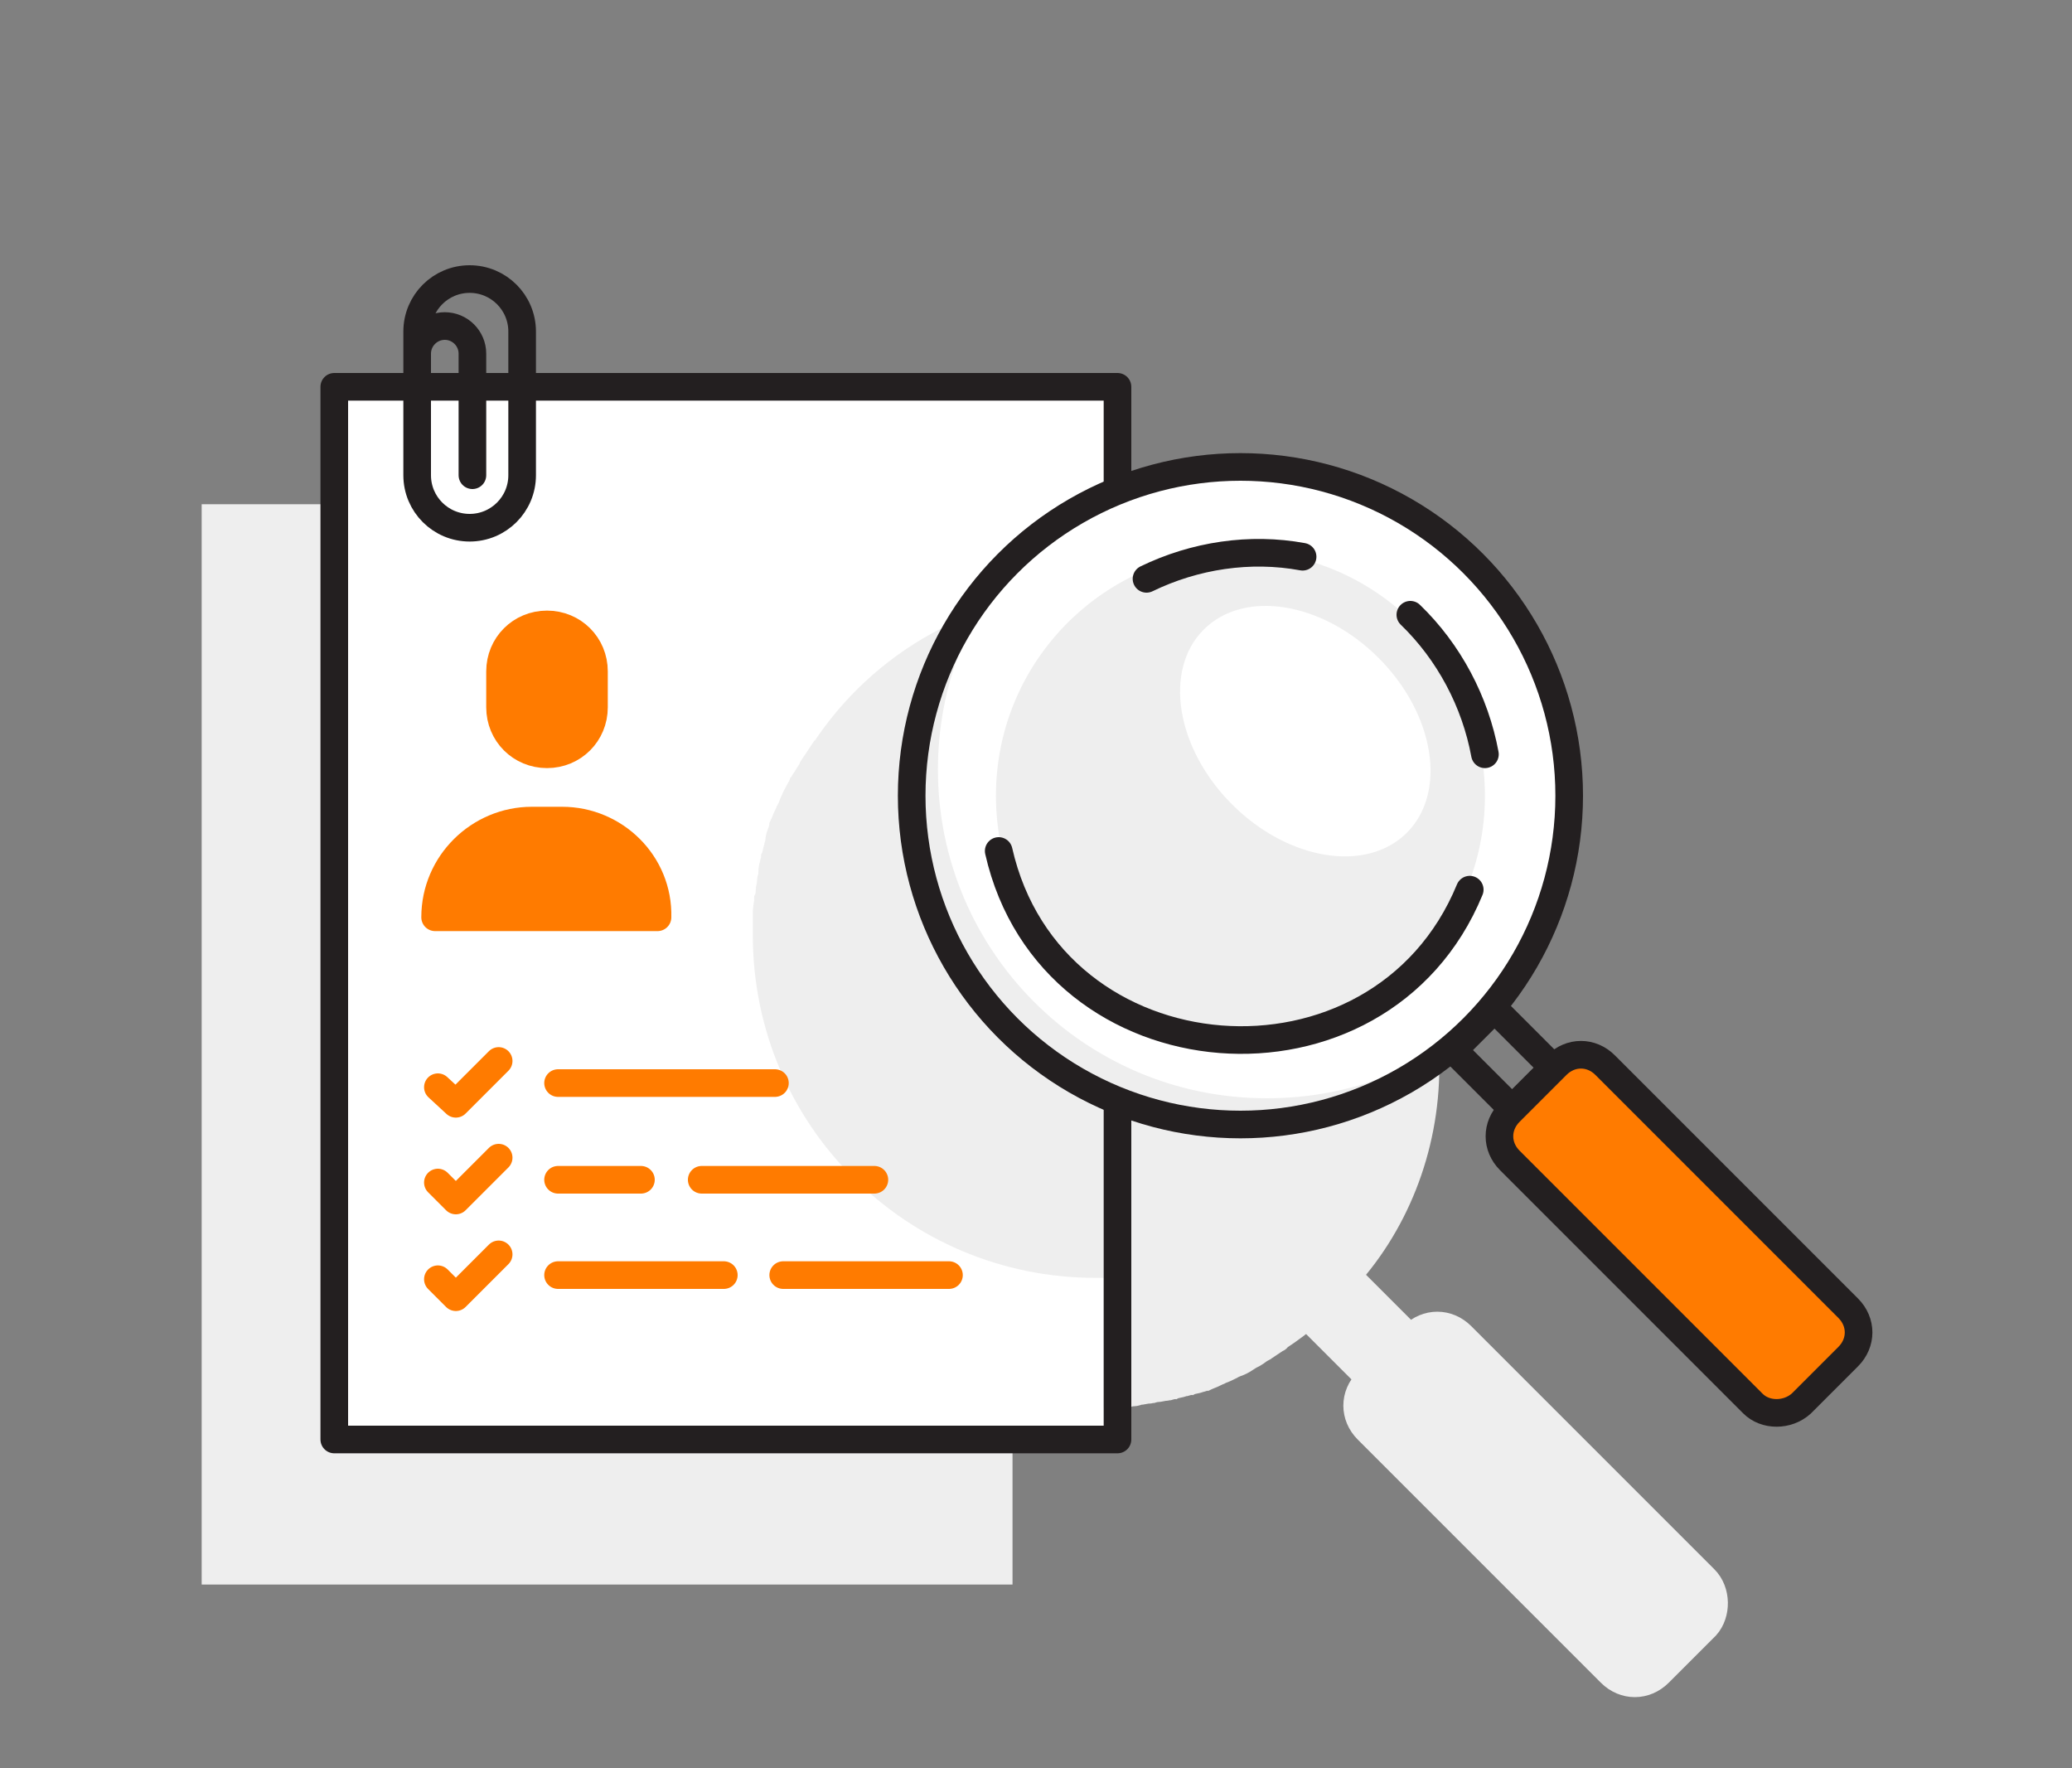
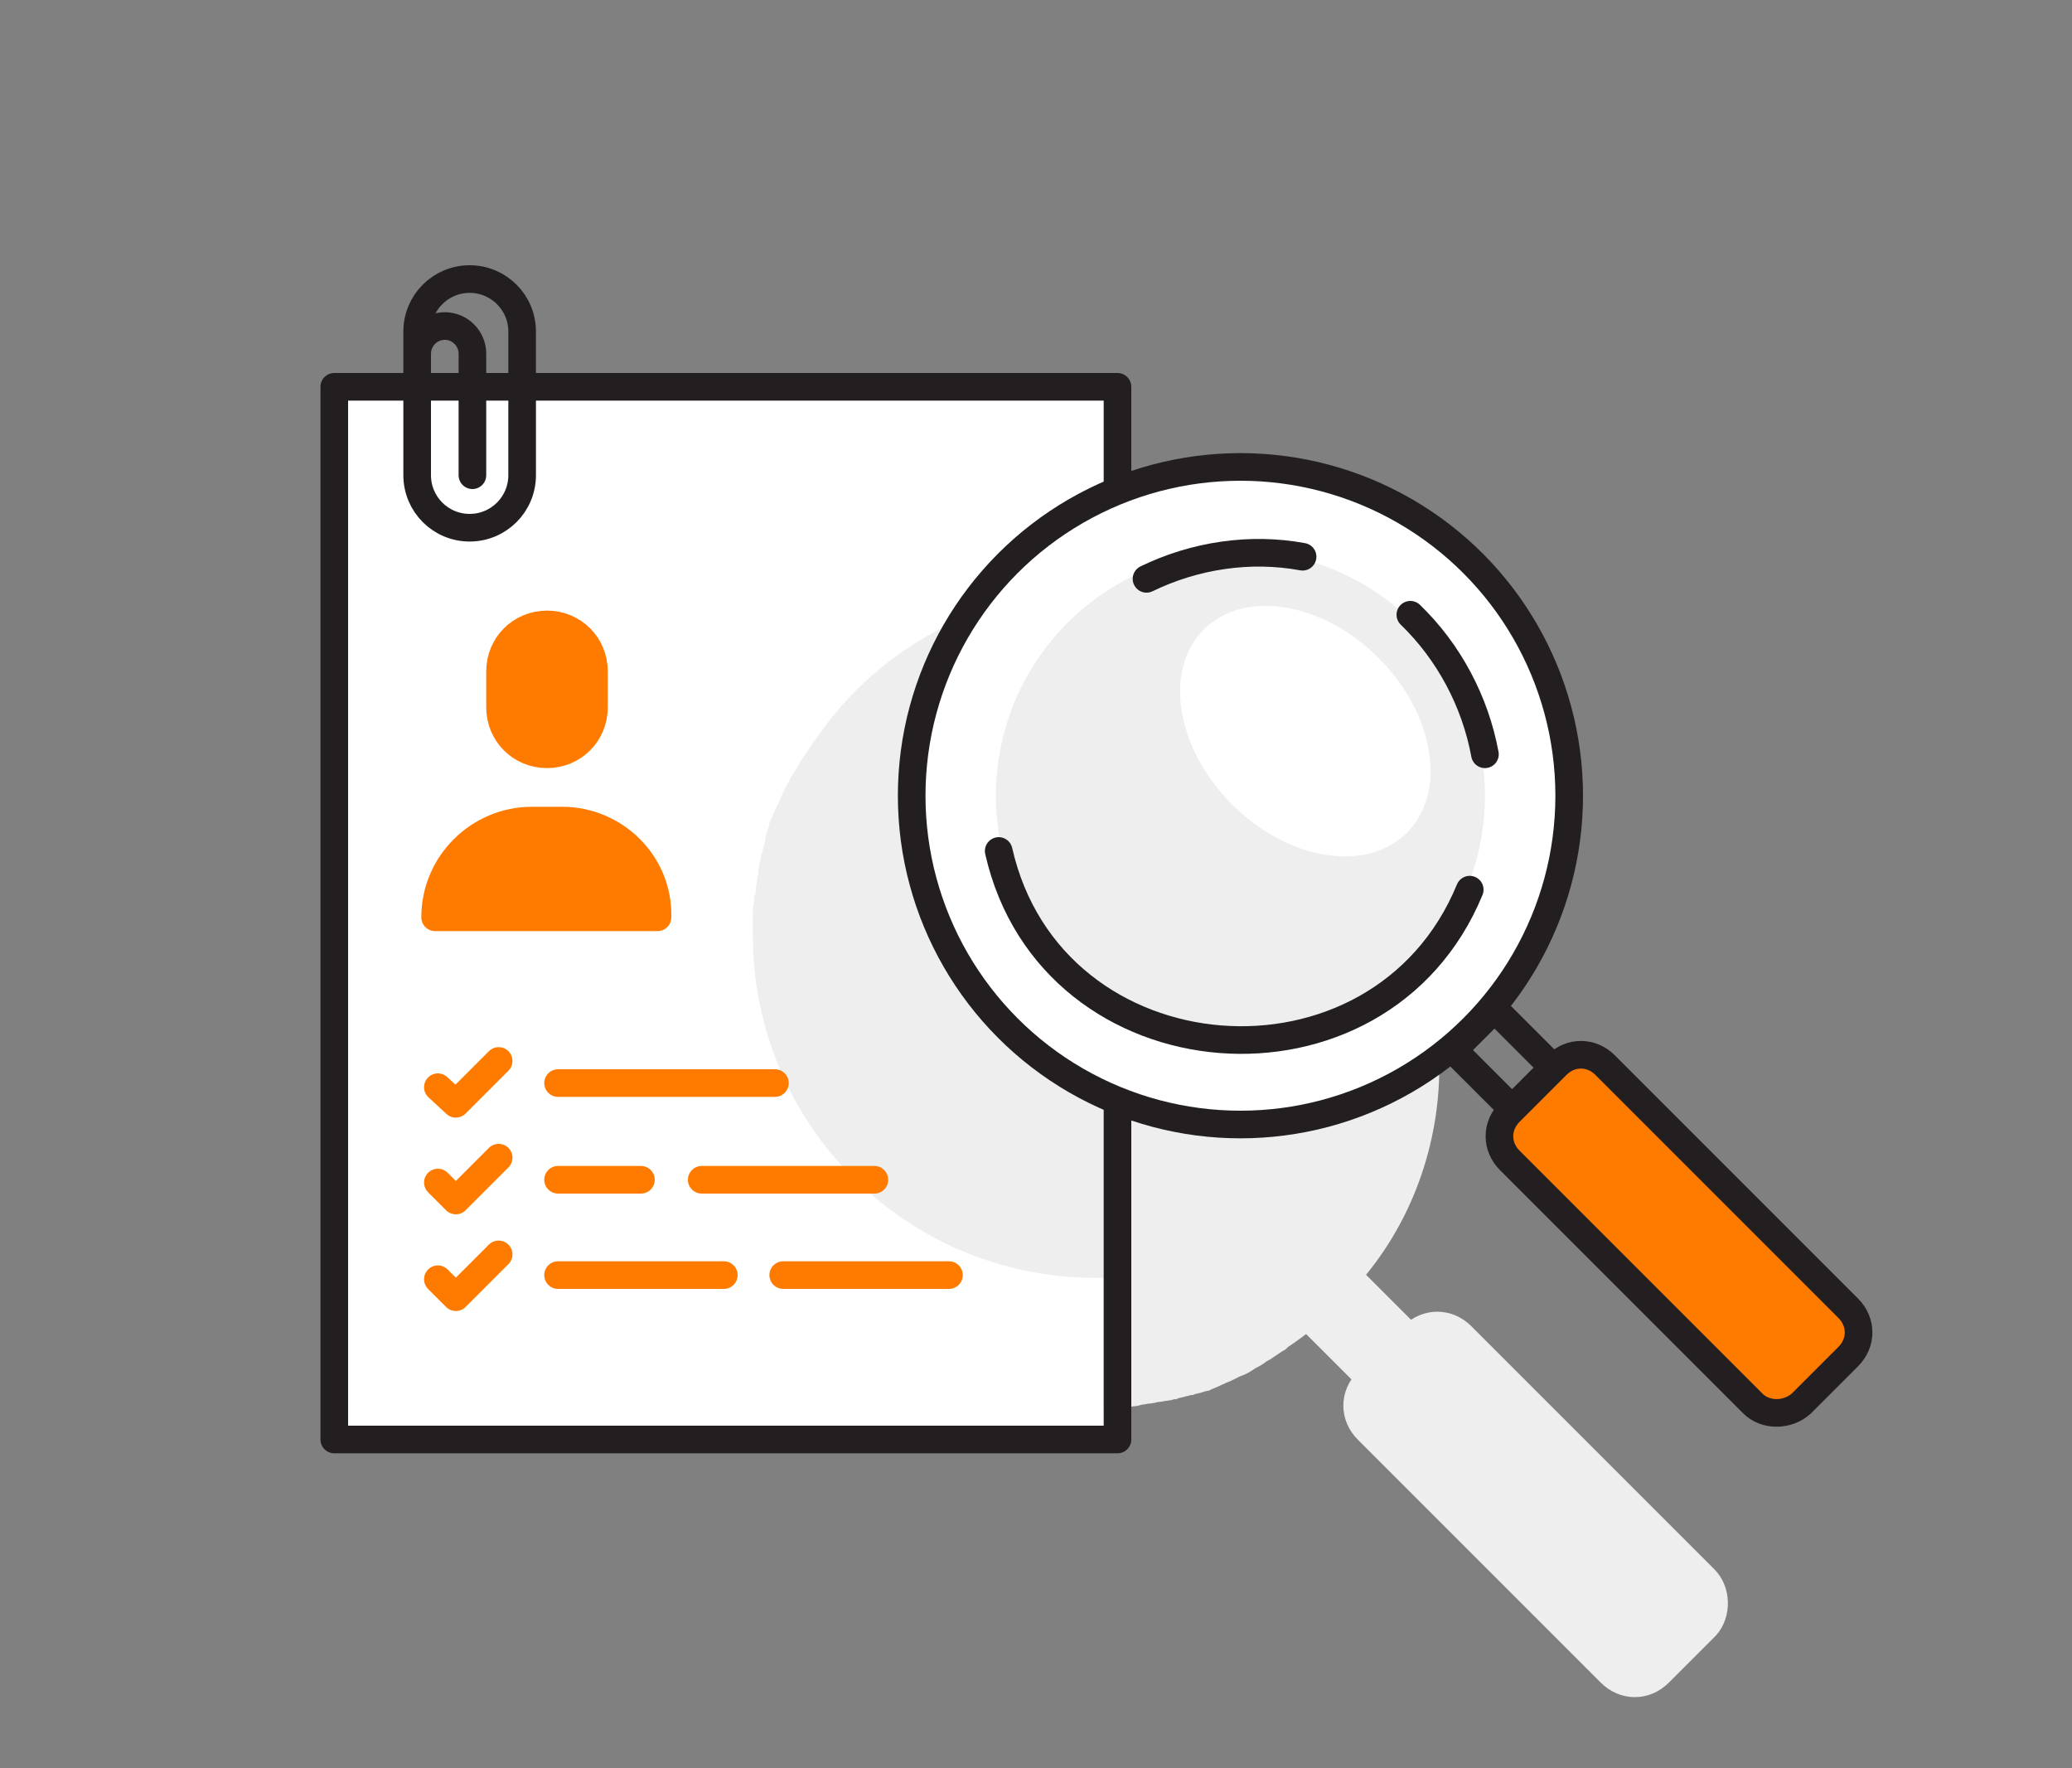
<svg xmlns="http://www.w3.org/2000/svg" version="1.1" id="Layer_1" x="0px" y="0px" viewBox="0 0 150 128" xml:space="preserve" enable-background="new 0 0 150 128">
  <rect x="0" y="0" width="150" height="128" fill="#808080" stroke="none" />
  <style type="text/css">
	.st0{fill:#EEEEEE;stroke:#EEEEEE;stroke-width:2;stroke-miterlimit:10;}
	.st1{fill:#FFFFFF;}
	.st2{fill:none;stroke:#231F20;stroke-width:2;stroke-linecap:round;stroke-linejoin:round;stroke-miterlimit:10;}
	.st3{fill:#FF7B00;stroke:#FF7B00;stroke-width:2;stroke-linecap:round;stroke-linejoin:round;stroke-miterlimit:10;}
	.st4{fill:none;stroke:#FF7B00;stroke-width:2;stroke-linecap:round;stroke-linejoin:round;stroke-miterlimit:10;}
	.st5{fill:#EEEEEE;}
	.st6{fill:#FF7B00;stroke:#231F20;stroke-width:2;stroke-linecap:round;stroke-linejoin:round;stroke-miterlimit:10;}
	.st7{fill:#FFFFFF;stroke:#231F20;stroke-width:2;stroke-linecap:round;stroke-linejoin:round;stroke-miterlimit:10;}
	.st8{fill:#F2F2F2;stroke:#231F20;stroke-width:2;stroke-linecap:round;stroke-linejoin:round;stroke-miterlimit:10;}
	.st9{fill:#231F20;stroke:#231F20;stroke-width:2;stroke-linecap:round;stroke-linejoin:round;stroke-miterlimit:10;}
	.st10{fill:#FFEEEE;stroke:#FF7B00;stroke-width:2;stroke-linecap:round;stroke-linejoin:round;stroke-miterlimit:10;}
	.st11{fill:none;stroke:#F2F2F2;stroke-width:2;stroke-linecap:round;stroke-linejoin:round;stroke-miterlimit:10;}
	.st12{enable-background:new    ;}
	.st13{fill:#FF7B00;}
	.st14{fill:#231F20;}
</style>
-   <rect x="15.6" y="37.5" class="st0" width="56.7" height="76.2" />
  <rect x="24.4" y="28.1" class="st1" width="56.7" height="76.2" />
  <path class="st0" d="M79.4 43.8c-8.3 0-15.6 4.2-19.8 10.7 0 0 0 0.1-0.1 0.1 -0.2 0.3-0.4 0.6-0.6 0.9 0 0.1-0.1 0.2-0.1 0.2 -0.2 0.3-0.3 0.5-0.5 0.8 -0.1 0.1-0.1 0.2-0.2 0.3 -0.1 0.3-0.3 0.5-0.4 0.8 -0.1 0.1-0.1 0.2-0.2 0.4 -0.1 0.2-0.2 0.5-0.3 0.7 -0.1 0.1-0.1 0.3-0.2 0.4 -0.1 0.2-0.2 0.5-0.3 0.7 0 0.1-0.1 0.3-0.1 0.4 -0.1 0.2-0.2 0.5-0.2 0.7 0 0.2-0.1 0.3-0.1 0.5 -0.1 0.2-0.1 0.5-0.2 0.7 0 0.2-0.1 0.3-0.1 0.5 -0.1 0.2-0.1 0.5-0.1 0.7 0 0.2-0.1 0.3-0.1 0.5 0 0.3-0.1 0.5-0.1 0.8 0 0.2 0 0.3-0.1 0.5 0 0.3-0.1 0.6-0.1 0.9 0 0.1 0 0.3 0 0.4 0 0.4 0 0.8 0 1.3 0 13.2 10.7 23.8 23.8 23.8 0.4 0 0.9 0 1.3 0 0.1 0 0.2 0 0.3 0 0-15.8 0-31.7 0-47.5C80.4 43.8 79.9 43.8 79.4 43.8z" />
  <path class="st0" d="M103.2 77.2c0-12.6-9.8-23-22.3-23.8 0 15.8 0 31.7 0 47.5 0 0 0.1 0 0.1 0 0.3 0 0.6 0 0.9-0.1 0.2 0 0.3 0 0.5-0.1 0.3 0 0.5-0.1 0.8-0.1 0.2 0 0.3-0.1 0.5-0.1 0.2 0 0.5-0.1 0.7-0.1 0.2 0 0.3-0.1 0.5-0.1 0.2-0.1 0.5-0.1 0.7-0.2 0.2 0 0.3-0.1 0.5-0.1 0.2-0.1 0.5-0.1 0.7-0.2 0.1 0 0.3-0.1 0.4-0.1 0.2-0.1 0.5-0.2 0.7-0.3 0.1-0.1 0.3-0.1 0.4-0.2 0.3-0.1 0.5-0.2 0.7-0.3 0.1-0.1 0.2-0.1 0.4-0.2 0.3-0.1 0.5-0.2 0.8-0.4 0.1-0.1 0.2-0.1 0.3-0.2 0.3-0.1 0.5-0.3 0.8-0.5 0.1 0 0.2-0.1 0.2-0.1 0.3-0.2 0.6-0.4 0.9-0.6 0 0 0.1 0 0.1-0.1 1.7-1.1 3.3-2.5 4.6-4l0 0 0 0C100.9 88.8 103.2 83.2 103.2 77.2z" />
  <path class="st0" d="M123.4 114.3l-17.6-17.6c-1-1-2.5-1-3.5 0l-0.2 0.2 -4.3-4.3 -2.9 2.9 4.3 4.3 -0.2 0.2c-1 1-1 2.5 0 3.5l17.6 17.6c1 1 2.5 1 3.5 0l3.4-3.4C124.3 116.8 124.3 115.2 123.4 114.3z" />
  <rect x="24.2" y="28" class="st2" width="56.7" height="76.2" />
  <path class="st3" d="M40.7 59.4h-2.2c-3.8 0-7 3.1-7 7v0h16.1v0C47.7 62.5 44.5 59.4 40.7 59.4z" />
  <path class="st3" d="M39.6 54.6c1.9 0 3.4-1.5 3.4-3.4v-2.6c0-1.9-1.5-3.4-3.4-3.4 -1.9 0-3.4 1.5-3.4 3.4v2.6C36.2 53.1 37.7 54.6 39.6 54.6z" />
  <polyline class="st4" points="31.7 78.7 33 79.9 36.1 76.8 " />
  <polyline class="st4" points="31.7 85.6 33 86.9 36.1 83.8 " />
  <polyline class="st4" points="31.7 92.6 33 93.9 36.1 90.8 " />
  <line class="st4" x1="40.4" y1="78.4" x2="56.1" y2="78.4" />
  <line class="st4" x1="40.4" y1="85.4" x2="46.4" y2="85.4" />
  <line class="st4" x1="50.8" y1="85.4" x2="63.3" y2="85.4" />
  <line class="st4" x1="40.4" y1="92.3" x2="52.4" y2="92.3" />
  <line class="st4" x1="56.7" y1="92.3" x2="68.7" y2="92.3" />
  <path class="st2" d="M30.2 26.5v-2.5c0-2.1 1.7-3.8 3.8-3.8h0c2.1 0 3.8 1.7 3.8 3.8v10.4c0 2.1-1.7 3.8-3.8 3.8h0c-2.1 0-3.8-1.7-3.8-3.8v-8.8c0-1.1 0.9-2 2-2h0c1.1 0 2 0.9 2 2v8.8" />
  <circle class="st1" cx="89.8" cy="57.6" r="23.8" />
-   <path class="st5" d="M91.7 79.5c-13.2 0-23.8-10.7-23.8-23.8 0-6.1 2.3-11.6 6-15.9 -4.9 4.4-8 10.7-8 17.8 0 13.2 10.7 23.8 23.8 23.8 7.1 0 13.4-3.1 17.8-8C103.3 77.3 97.8 79.5 91.7 79.5z" />
  <circle class="st5" cx="89.8" cy="57.6" r="17.7" />
  <ellipse transform="matrix(0.707 -0.707 0.707 0.707 -9.716 82.337)" class="st1" cx="94.5" cy="52.9" rx="7.5" ry="10.4" />
  <circle class="st2" cx="89.8" cy="57.6" r="23.8" />
  <path class="st2" d="M94.3 40.3c-3.8-0.7-7.8-0.1-11.3 1.6" />
  <path class="st2" d="M107.5 54.6c-0.7-3.8-2.6-7.4-5.4-10.1" />
  <path class="st2" d="M72.3 61.6c3.8 16.8 27.6 18.6 34.1 2.8" />
  <rect x="105.8" y="74.6" transform="matrix(0.707 0.707 -0.707 0.707 86.134 -54.5)" class="st2" width="6" height="4.2" />
-   <path class="st6" d="M126.9 101.6L109.3 84c-1-1-1-2.5 0-3.5l3.4-3.4c1-1 2.5-1 3.5 0l17.6 17.6c1 1 1 2.5 0 3.5l-3.4 3.4C129.4 102.5 127.8 102.5 126.9 101.6z" />
+   <path class="st6" d="M126.9 101.6L109.3 84c-1-1-1-2.5 0-3.5l3.4-3.4c1-1 2.5-1 3.5 0l17.6 17.6c1 1 1 2.5 0 3.5l-3.4 3.4C129.4 102.5 127.8 102.5 126.9 101.6" />
</svg>